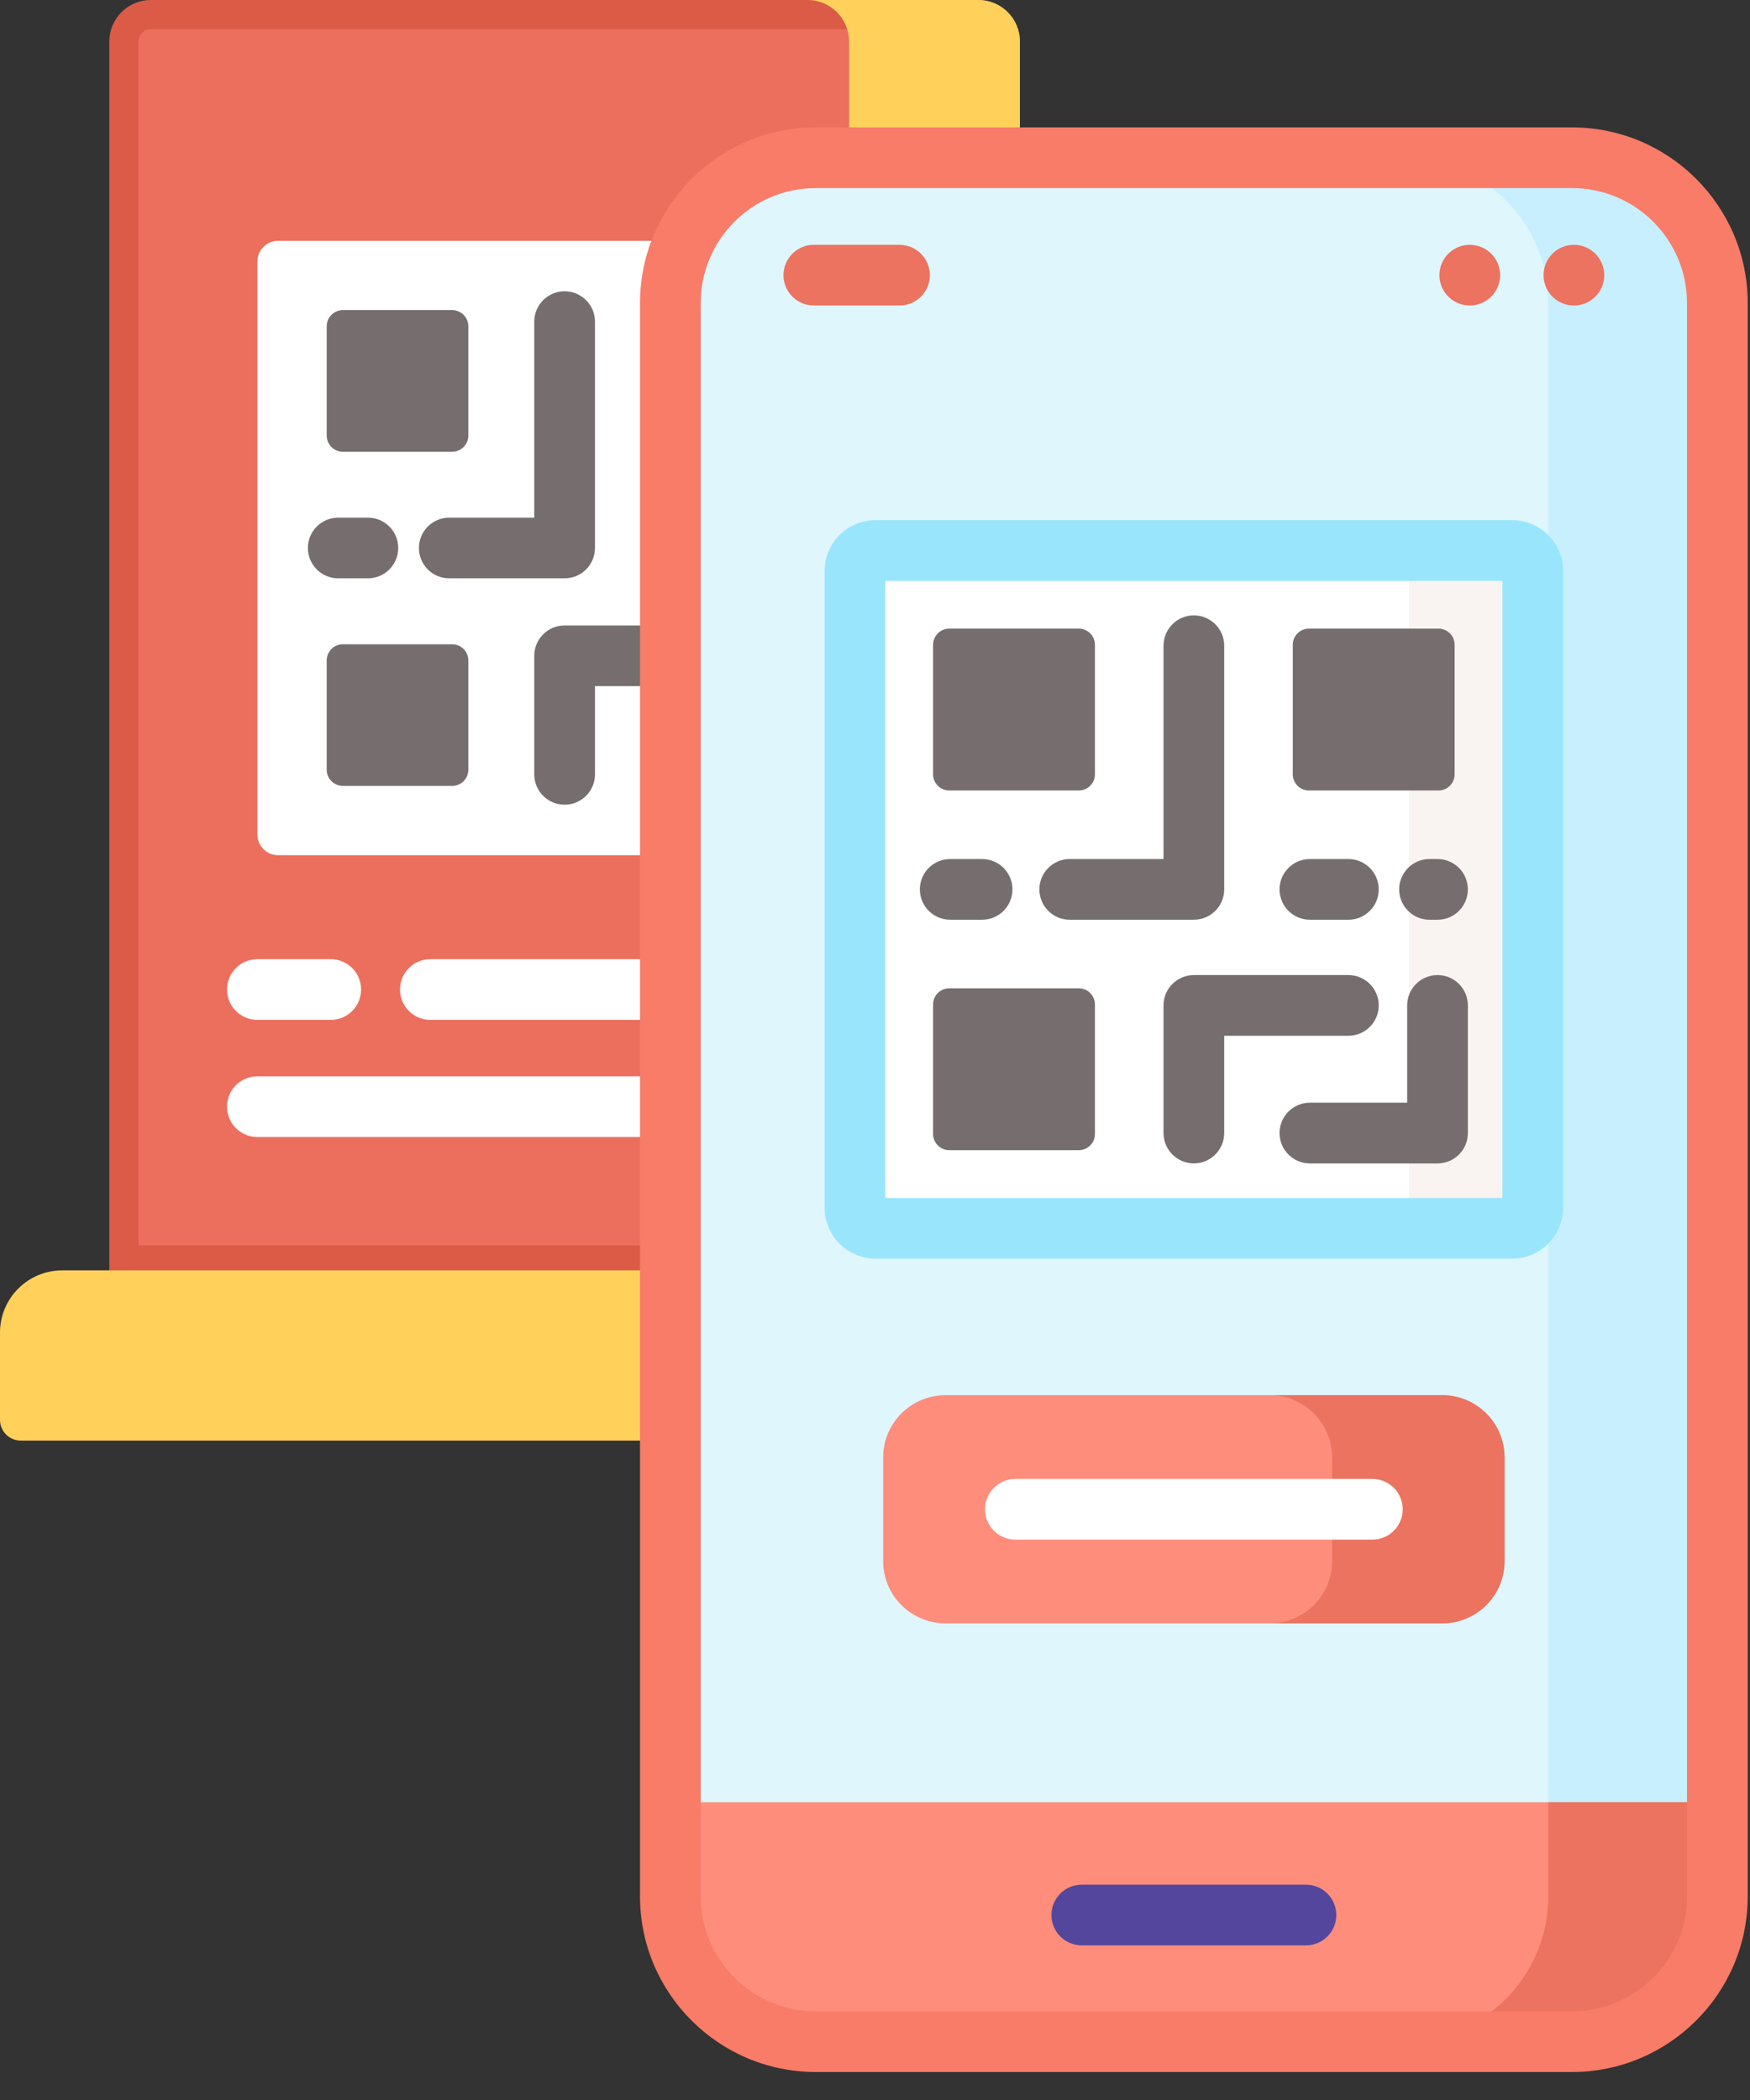
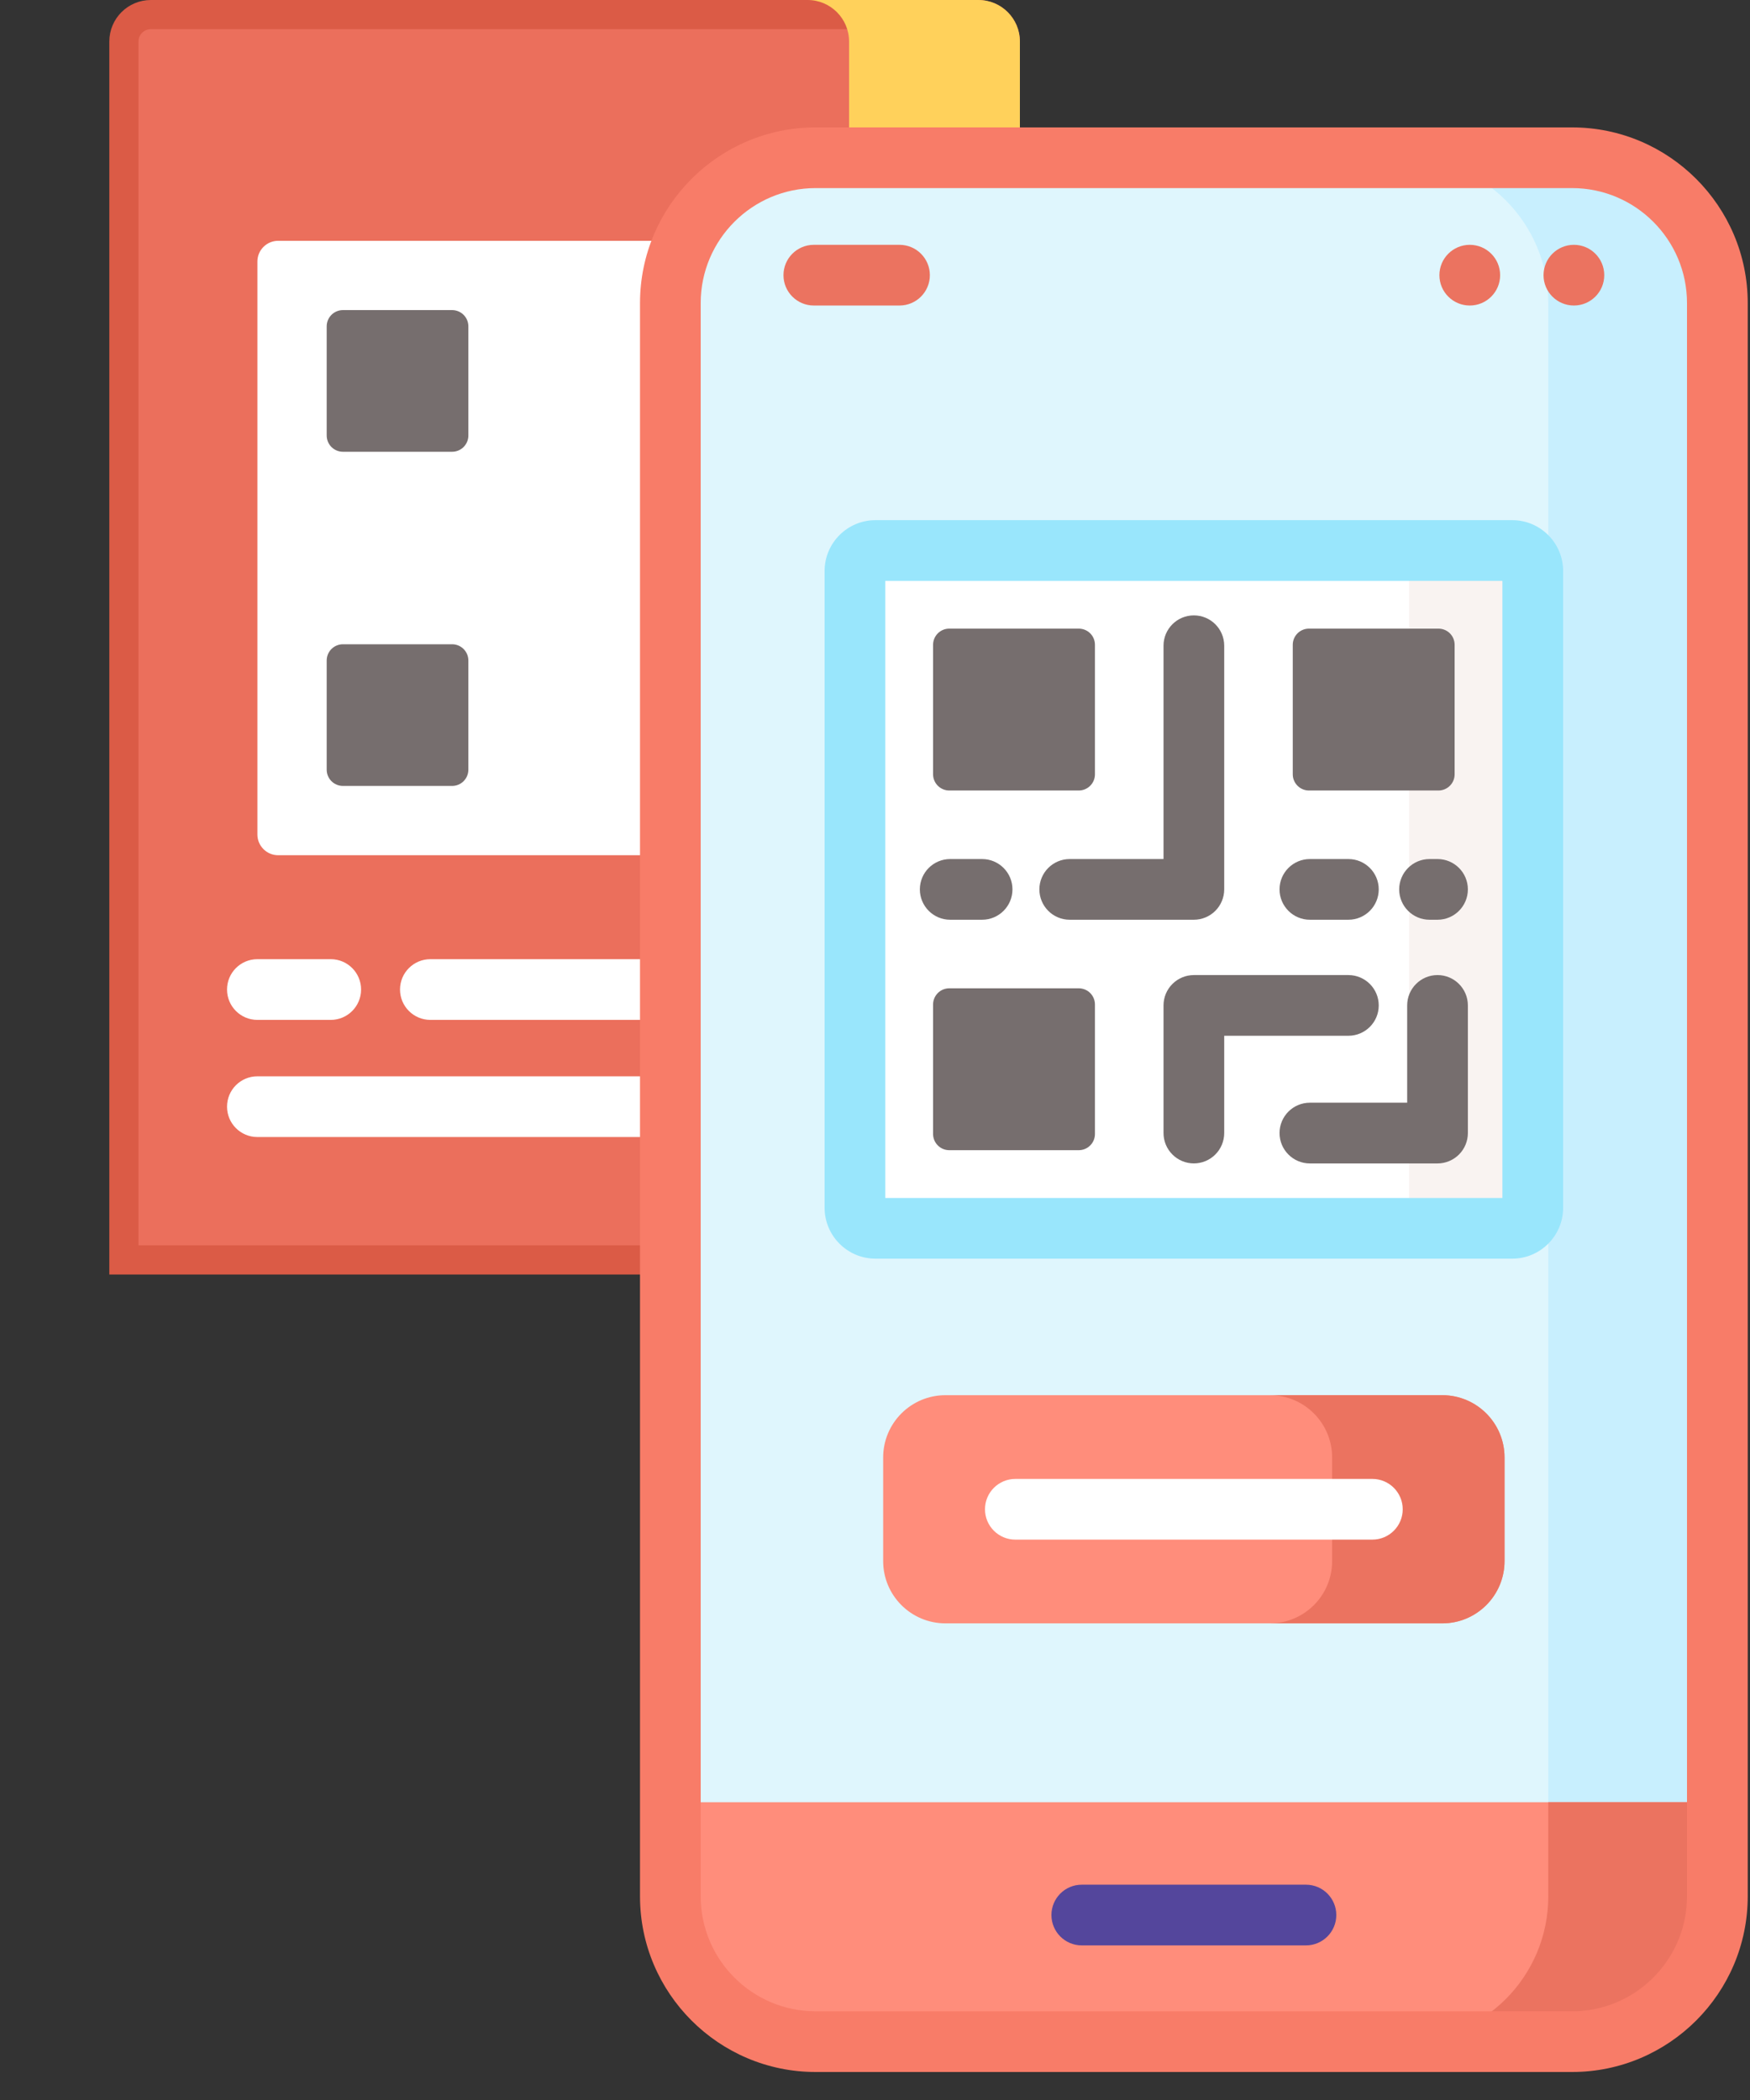
<svg xmlns="http://www.w3.org/2000/svg" width="60" height="72" viewBox="0 0 60 72" fill="none">
  <rect x="0" y="0" width="60" height="72" fill="#333333" stroke="none" />
  <path d="M27.965 5.051C25.021 5.051 22.626 7.446 22.626 10.391V43.198H4.248V1.423C4.248 0.913 4.662 0.5 5.172 0.5H33.545C34.054 0.5 34.468 0.913 34.468 1.423V5.051H27.965Z" fill="#EB6F5C" stroke="#DB5B46" />
  <path d="M33.545 0H27.688C28.474 0 29.111 0.637 29.111 1.423V5.551H34.968V1.423C34.968 0.637 34.331 0 33.545 0Z" fill="#FFD15B" />
  <path d="M23.126 32.886H14.756C14.181 32.886 13.715 33.352 13.715 33.927C13.715 34.502 14.181 34.968 14.756 34.968H23.126V32.886ZM23.126 10.391C23.125 9.65 23.296 8.92 23.624 8.256H9.537C9.443 8.256 9.351 8.274 9.264 8.31C9.178 8.346 9.1 8.398 9.034 8.464C8.967 8.53 8.915 8.609 8.879 8.695C8.843 8.782 8.825 8.874 8.825 8.968V28.61C8.825 28.704 8.843 28.796 8.879 28.883C8.915 28.969 8.967 29.047 9.034 29.114C9.1 29.18 9.178 29.232 9.264 29.268C9.351 29.304 9.443 29.322 9.537 29.322H23.126V10.391ZM11.34 34.968H8.825C8.25 34.968 7.784 34.502 7.784 33.927C7.784 33.352 8.25 32.886 8.825 32.886H11.34C11.914 32.886 12.38 33.352 12.38 33.927C12.38 34.502 11.914 34.968 11.34 34.968Z" fill="white" />
  <path d="M15.503 15.489H11.756C11.609 15.489 11.468 15.43 11.364 15.326C11.26 15.222 11.201 15.081 11.201 14.934V11.187C11.201 11.04 11.26 10.899 11.364 10.795C11.468 10.691 11.609 10.632 11.756 10.632H15.503C15.65 10.632 15.791 10.691 15.895 10.795C15.999 10.899 16.058 11.04 16.058 11.187V14.934C16.058 15.081 15.999 15.222 15.895 15.326C15.791 15.43 15.65 15.489 15.503 15.489ZM15.503 26.946H11.756C11.609 26.946 11.468 26.887 11.364 26.783C11.26 26.679 11.201 26.538 11.201 26.391V22.644C11.201 22.497 11.26 22.356 11.364 22.252C11.468 22.148 11.609 22.089 11.756 22.089H15.503C15.65 22.089 15.791 22.148 15.895 22.252C15.999 22.356 16.058 22.497 16.058 22.644V26.391C16.058 26.538 15.999 26.679 15.895 26.783C15.791 26.887 15.65 26.946 15.503 26.946Z" fill="#766E6E" />
-   <path d="M19.358 19.829H15.404C14.829 19.829 14.363 19.363 14.363 18.788C14.363 18.214 14.829 17.748 15.404 17.748H18.317V11.027C18.317 10.453 18.783 9.987 19.358 9.987C19.933 9.987 20.399 10.453 20.399 11.027V18.789C20.399 19.065 20.289 19.329 20.094 19.524C19.899 19.72 19.634 19.829 19.358 19.829ZM12.613 19.829H11.597C11.022 19.829 10.556 19.363 10.556 18.788C10.556 18.214 11.022 17.748 11.597 17.748H12.613C13.188 17.748 13.654 18.214 13.654 18.788C13.654 19.363 13.188 19.829 12.613 19.829ZM23.126 21.455C23.079 21.448 23.031 21.444 22.983 21.444H19.358C19.082 21.444 18.817 21.553 18.622 21.749C18.427 21.944 18.317 22.208 18.317 22.484V26.55C18.317 27.125 18.783 27.59 19.358 27.59C19.933 27.59 20.399 27.125 20.399 26.55V23.525H22.983C23.032 23.525 23.079 23.521 23.126 23.514V21.455Z" fill="#766E6E" />
  <path d="M23.126 36.902H8.825C8.25 36.902 7.784 37.368 7.784 37.943C7.784 38.518 8.25 38.984 8.825 38.984H23.126V36.902Z" fill="white" />
-   <path d="M23.126 43.556H2.135C0.956 43.556 0 44.511 0 45.691V48.68C0 48.869 0.075 49.05 0.208 49.183C0.342 49.317 0.523 49.392 0.712 49.392H23.126V43.556Z" fill="#FFD15B" />
  <path d="M58.881 61.934V10.391C58.881 7.639 56.651 5.409 53.899 5.409H27.965C25.214 5.409 22.983 7.639 22.983 10.391V61.934H58.881Z" fill="#DFF6FD" />
  <path d="M53.899 5.409H48.102C50.854 5.409 53.084 7.639 53.084 10.391V61.934H58.881V10.391C58.881 7.639 56.651 5.409 53.899 5.409Z" fill="#C8EFFE" />
  <path d="M22.983 65.018C22.983 67.77 25.214 70 27.965 70H53.899C56.651 70 58.881 67.77 58.881 65.018V61.791H22.983V65.018Z" fill="#FF8D7B" />
  <path d="M53.084 61.791V65.018C53.084 67.77 50.854 70 48.102 70H53.899C56.651 70 58.881 67.77 58.881 65.018V61.791H53.084Z" fill="#EB7360" />
  <path d="M49.449 55.658H32.416C31.236 55.658 30.28 54.702 30.28 53.523V49.971C30.28 48.791 31.236 47.835 32.416 47.835H49.449C50.628 47.835 51.584 48.791 51.584 49.971V53.523C51.584 54.702 50.628 55.658 49.449 55.658Z" fill="#FF8D7B" />
  <path d="M49.449 47.835H43.538C44.717 47.835 45.673 48.791 45.673 49.971V53.523C45.673 54.702 44.718 55.658 43.538 55.658H49.449C50.628 55.658 51.584 54.702 51.584 53.523V49.971C51.584 48.791 50.628 47.835 49.449 47.835Z" fill="#EB7360" />
-   <path d="M47.053 52.787H34.812C34.237 52.787 33.771 52.322 33.771 51.747C33.771 51.172 34.237 50.706 34.812 50.706H47.053C47.627 50.706 48.093 51.172 48.093 51.747C48.093 52.322 47.627 52.787 47.053 52.787Z" fill="white" />
+   <path d="M47.053 52.787H34.812C34.237 52.787 33.771 52.322 33.771 51.747C33.771 51.172 34.237 50.706 34.812 50.706H47.053C47.627 50.706 48.093 51.172 48.093 51.747C48.093 52.322 47.627 52.787 47.053 52.787" fill="white" />
  <path d="M30.84 10.475H27.902C27.328 10.475 26.862 10.009 26.862 9.435C26.862 8.86 27.328 8.394 27.902 8.394H30.84C31.415 8.394 31.881 8.86 31.881 9.435C31.881 10.009 31.415 10.475 30.84 10.475Z" fill="#EB7360" />
  <path d="M44.776 66.699H37.089C36.514 66.699 36.049 66.233 36.049 65.658C36.049 65.084 36.514 64.618 37.089 64.618H44.776C45.35 64.618 45.816 65.084 45.816 65.658C45.816 66.233 45.35 66.699 44.776 66.699Z" fill="#54469C" />
  <path d="M51.848 42.114H30.017C29.83 42.114 29.651 42.039 29.519 41.907C29.387 41.775 29.313 41.596 29.313 41.409V19.578C29.313 19.391 29.387 19.212 29.519 19.08C29.651 18.948 29.83 18.874 30.017 18.874H51.848C52.035 18.874 52.214 18.948 52.346 19.08C52.478 19.212 52.552 19.391 52.552 19.578V41.409C52.552 41.502 52.534 41.593 52.498 41.679C52.463 41.764 52.411 41.842 52.346 41.907C52.28 41.973 52.203 42.025 52.117 42.06C52.032 42.095 51.94 42.114 51.848 42.114Z" fill="white" />
  <path d="M51.848 18.874H47.609C47.796 18.874 47.975 18.948 48.107 19.08C48.239 19.212 48.313 19.391 48.313 19.578V41.409C48.313 41.596 48.239 41.775 48.107 41.907C47.975 42.039 47.796 42.113 47.609 42.113H51.848C52.034 42.113 52.214 42.039 52.346 41.907C52.478 41.775 52.552 41.596 52.552 41.409V19.578C52.552 19.486 52.534 19.394 52.498 19.309C52.463 19.223 52.411 19.146 52.346 19.08C52.28 19.015 52.203 18.963 52.117 18.928C52.032 18.892 51.94 18.874 51.848 18.874Z" fill="#F9F3F1" />
  <path d="M51.848 43.154H30.017C29.055 43.154 28.272 42.371 28.272 41.409V19.578C28.272 18.616 29.055 17.834 30.017 17.834H51.848C52.81 17.834 53.593 18.616 53.593 19.578V41.409C53.593 42.371 52.81 43.154 51.848 43.154ZM30.353 41.073H51.511V19.915H30.353V41.073Z" fill="#99E6FC" />
  <path d="M36.986 27.103H32.546C32.399 27.103 32.258 27.044 32.154 26.94C32.05 26.836 31.991 26.695 31.991 26.548V22.108C31.991 21.96 32.05 21.819 32.154 21.715C32.258 21.611 32.399 21.553 32.546 21.553H36.986C37.133 21.553 37.275 21.611 37.379 21.715C37.483 21.819 37.541 21.96 37.541 22.108V26.548C37.541 26.695 37.483 26.836 37.379 26.94C37.275 27.044 37.133 27.103 36.986 27.103ZM49.319 27.103H44.878C44.731 27.103 44.59 27.044 44.486 26.94C44.382 26.836 44.323 26.695 44.323 26.548V22.108C44.323 21.96 44.382 21.819 44.486 21.715C44.59 21.611 44.731 21.553 44.878 21.553H49.319C49.466 21.553 49.607 21.611 49.711 21.715C49.815 21.819 49.873 21.96 49.873 22.108V26.548C49.873 26.695 49.815 26.836 49.711 26.94C49.607 27.044 49.466 27.103 49.319 27.103ZM36.986 39.435H32.546C32.399 39.435 32.258 39.377 32.154 39.272C32.05 39.168 31.991 39.027 31.991 38.88V34.44C31.991 34.293 32.05 34.152 32.154 34.047C32.258 33.943 32.399 33.885 32.546 33.885H36.986C37.133 33.885 37.275 33.943 37.379 34.047C37.483 34.152 37.541 34.293 37.541 34.44V38.88C37.541 39.027 37.483 39.168 37.379 39.272C37.275 39.377 37.133 39.435 36.986 39.435ZM49.286 39.889H44.91C44.336 39.889 43.87 39.423 43.87 38.848C43.87 38.273 44.336 37.807 44.91 37.807H48.246V34.472C48.246 33.897 48.712 33.431 49.286 33.431C49.861 33.431 50.327 33.897 50.327 34.472V38.848C50.327 39.124 50.217 39.389 50.022 39.584C49.827 39.779 49.562 39.889 49.286 39.889Z" fill="#766E6E" />
  <path d="M40.932 31.534H36.676C36.101 31.534 35.636 31.068 35.636 30.493C35.636 29.919 36.101 29.453 36.676 29.453H39.892V22.139C39.892 21.564 40.358 21.099 40.932 21.099C41.507 21.099 41.973 21.564 41.973 22.139V30.493C41.973 30.769 41.863 31.034 41.668 31.229C41.473 31.424 41.208 31.534 40.932 31.534ZM33.672 31.534H32.578C32.003 31.534 31.538 31.068 31.538 30.493C31.538 29.919 32.003 29.453 32.578 29.453H33.672C34.247 29.453 34.713 29.919 34.713 30.493C34.713 31.068 34.247 31.534 33.672 31.534ZM46.23 31.534H44.91C44.336 31.534 43.87 31.068 43.87 30.493C43.87 29.919 44.336 29.453 44.91 29.453H46.23C46.805 29.453 47.271 29.919 47.271 30.493C47.271 31.068 46.805 31.534 46.23 31.534ZM49.286 31.534H49.013C48.438 31.534 47.972 31.068 47.972 30.493C47.972 29.919 48.438 29.453 49.013 29.453H49.286C49.861 29.453 50.327 29.919 50.327 30.493C50.327 31.068 49.861 31.534 49.286 31.534ZM40.932 39.888C40.656 39.888 40.392 39.779 40.197 39.583C40.001 39.388 39.892 39.123 39.892 38.847V34.472C39.892 34.196 40.001 33.931 40.197 33.736C40.392 33.541 40.656 33.431 40.932 33.431H46.23C46.805 33.431 47.271 33.897 47.271 34.472C47.271 35.047 46.805 35.512 46.23 35.512H41.973V38.847C41.973 39.123 41.863 39.388 41.668 39.583C41.473 39.779 41.208 39.888 40.932 39.888Z" fill="#766E6E" />
  <path d="M53.899 71.04H27.965C24.645 71.04 21.943 68.339 21.943 65.018V10.391C21.943 7.07 24.645 4.368 27.965 4.368H53.899C57.22 4.368 59.922 7.07 59.922 10.391V65.018C59.922 68.339 57.22 71.04 53.899 71.04ZM27.965 6.449C25.792 6.449 24.024 8.217 24.024 10.39V65.018C24.024 67.191 25.792 68.959 27.965 68.959H53.899C56.072 68.959 57.84 67.191 57.84 65.018V10.391C57.84 8.217 56.072 6.449 53.899 6.449H27.965V6.449Z" fill="#F87C68" />
  <path d="M50.392 10.475C50.967 10.475 51.433 10.009 51.433 9.435C51.433 8.86 50.967 8.394 50.392 8.394C49.817 8.394 49.351 8.86 49.351 9.435C49.351 10.009 49.817 10.475 50.392 10.475Z" fill="#EB7360" />
  <path d="M53.962 10.475C54.537 10.475 55.003 10.009 55.003 9.435C55.003 8.86 54.537 8.394 53.962 8.394C53.387 8.394 52.921 8.86 52.921 9.435C52.921 10.009 53.387 10.475 53.962 10.475Z" fill="#EB7360" />
</svg>